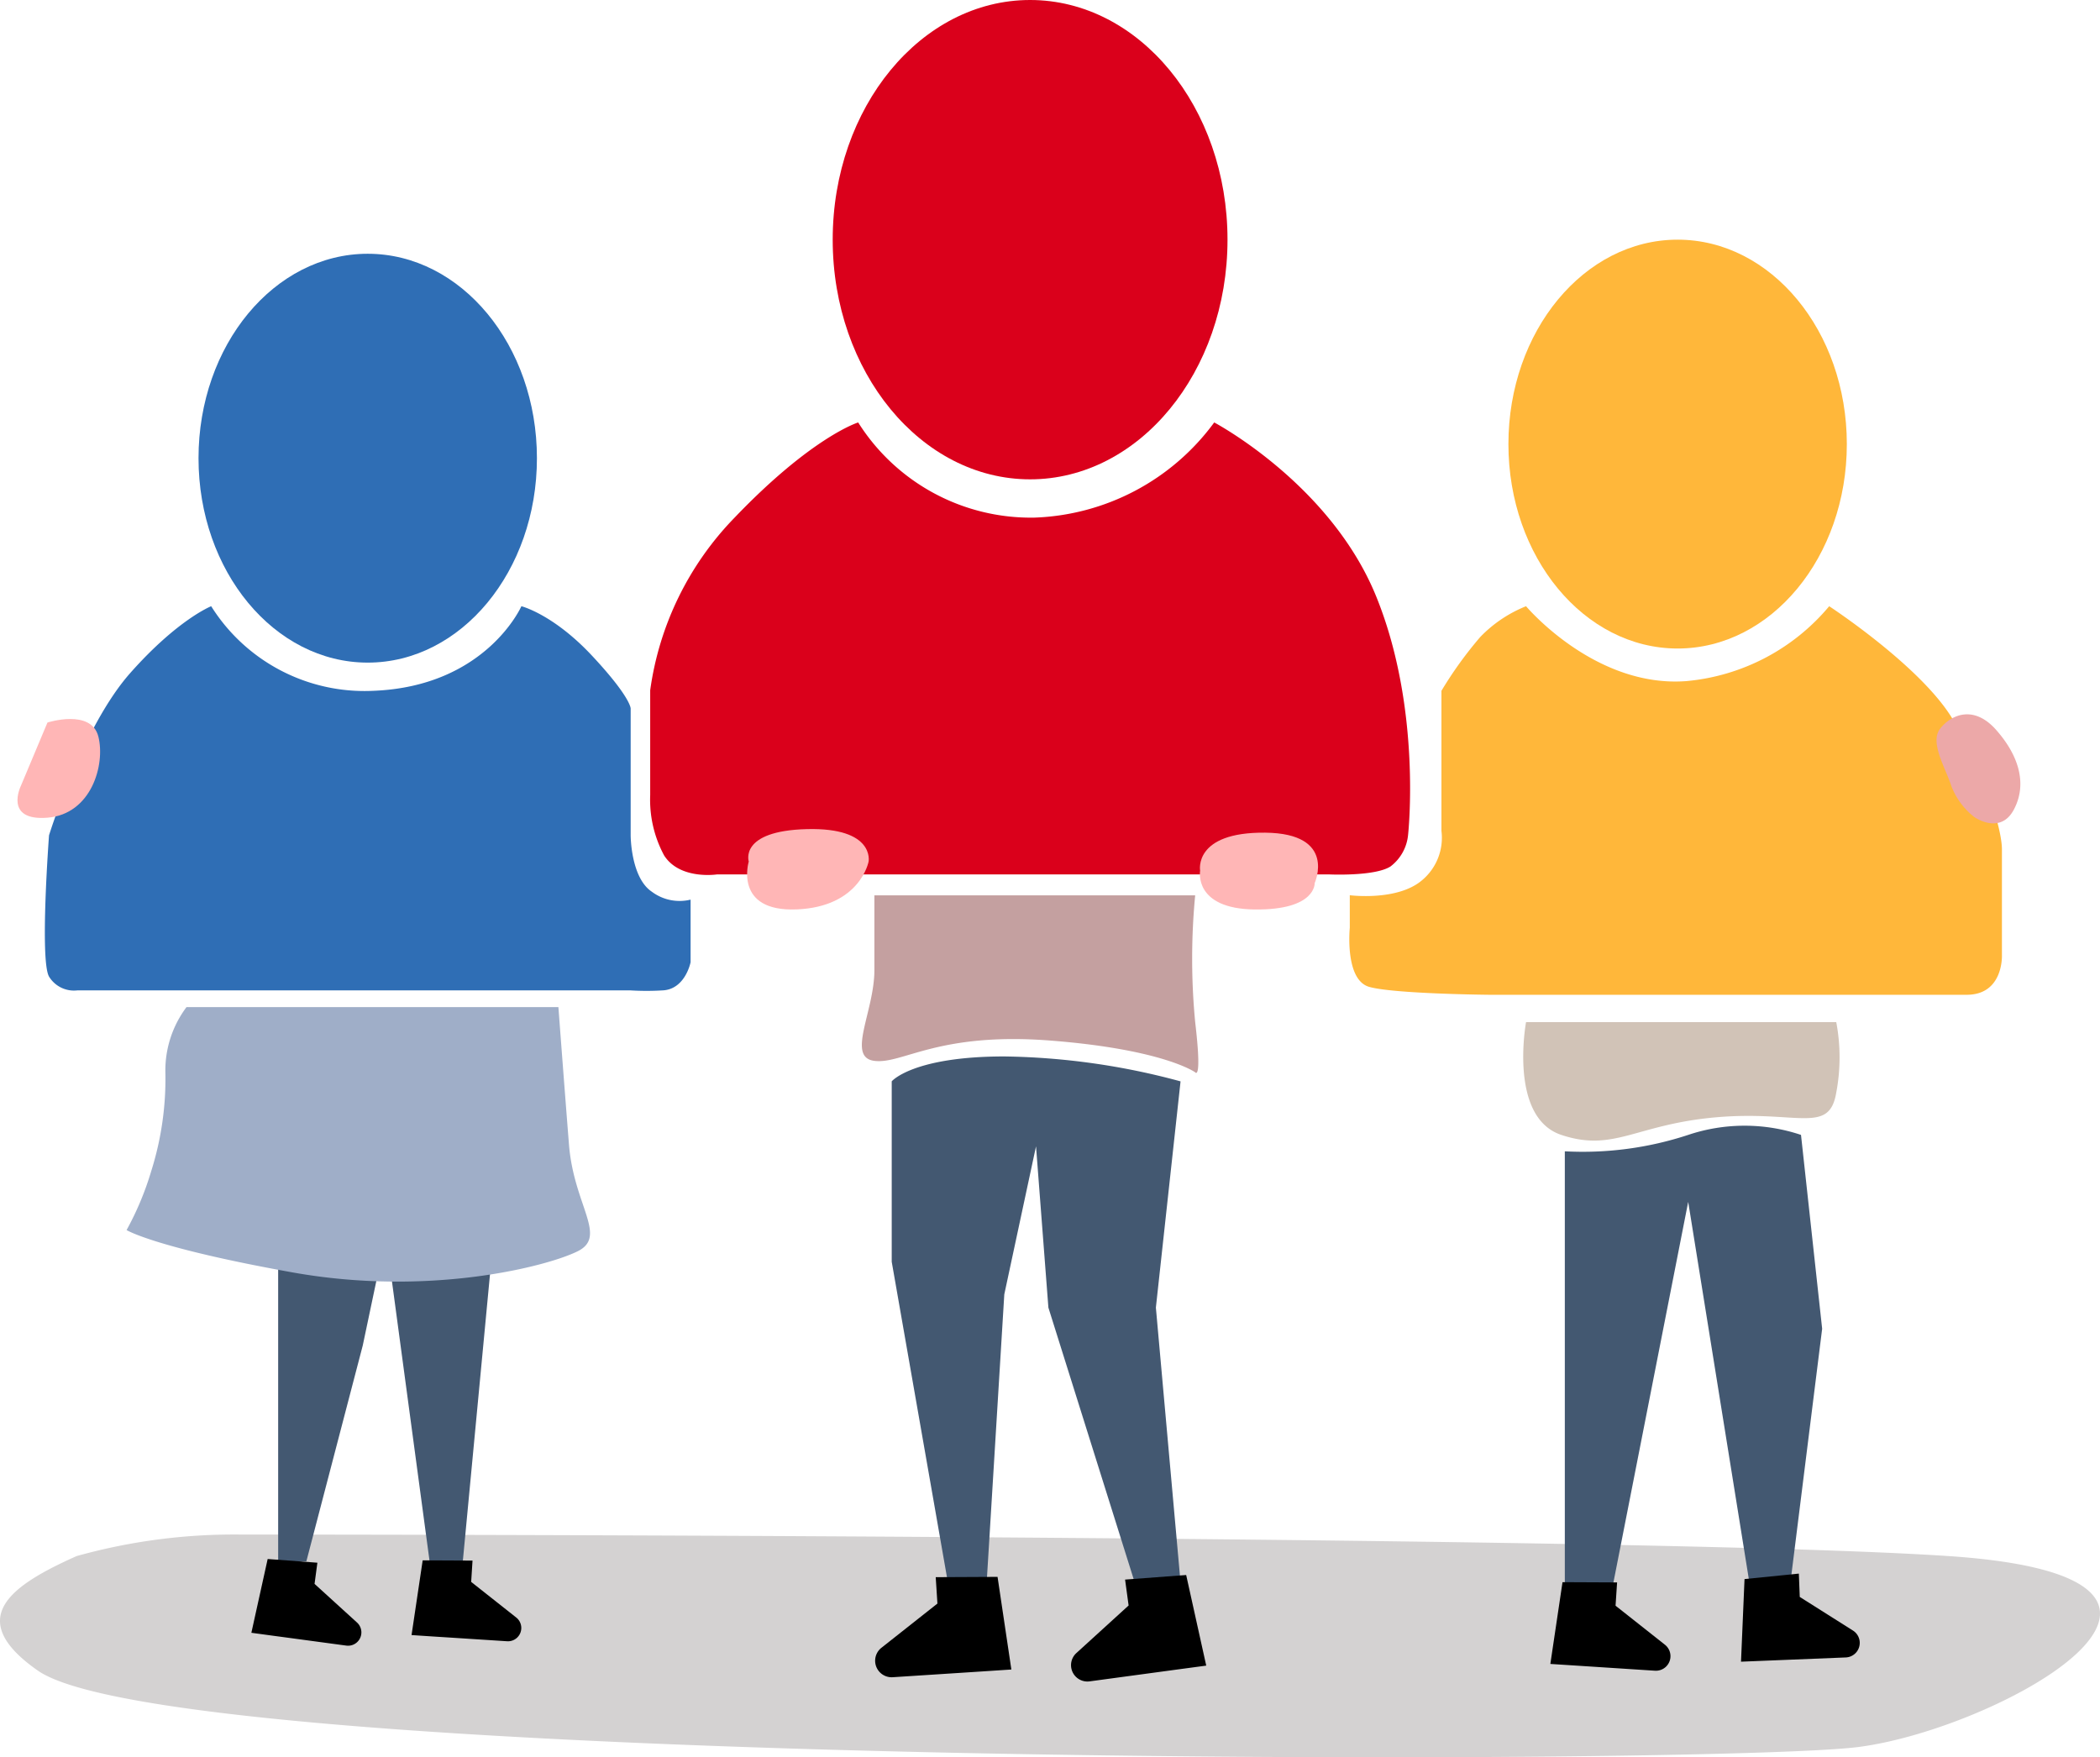
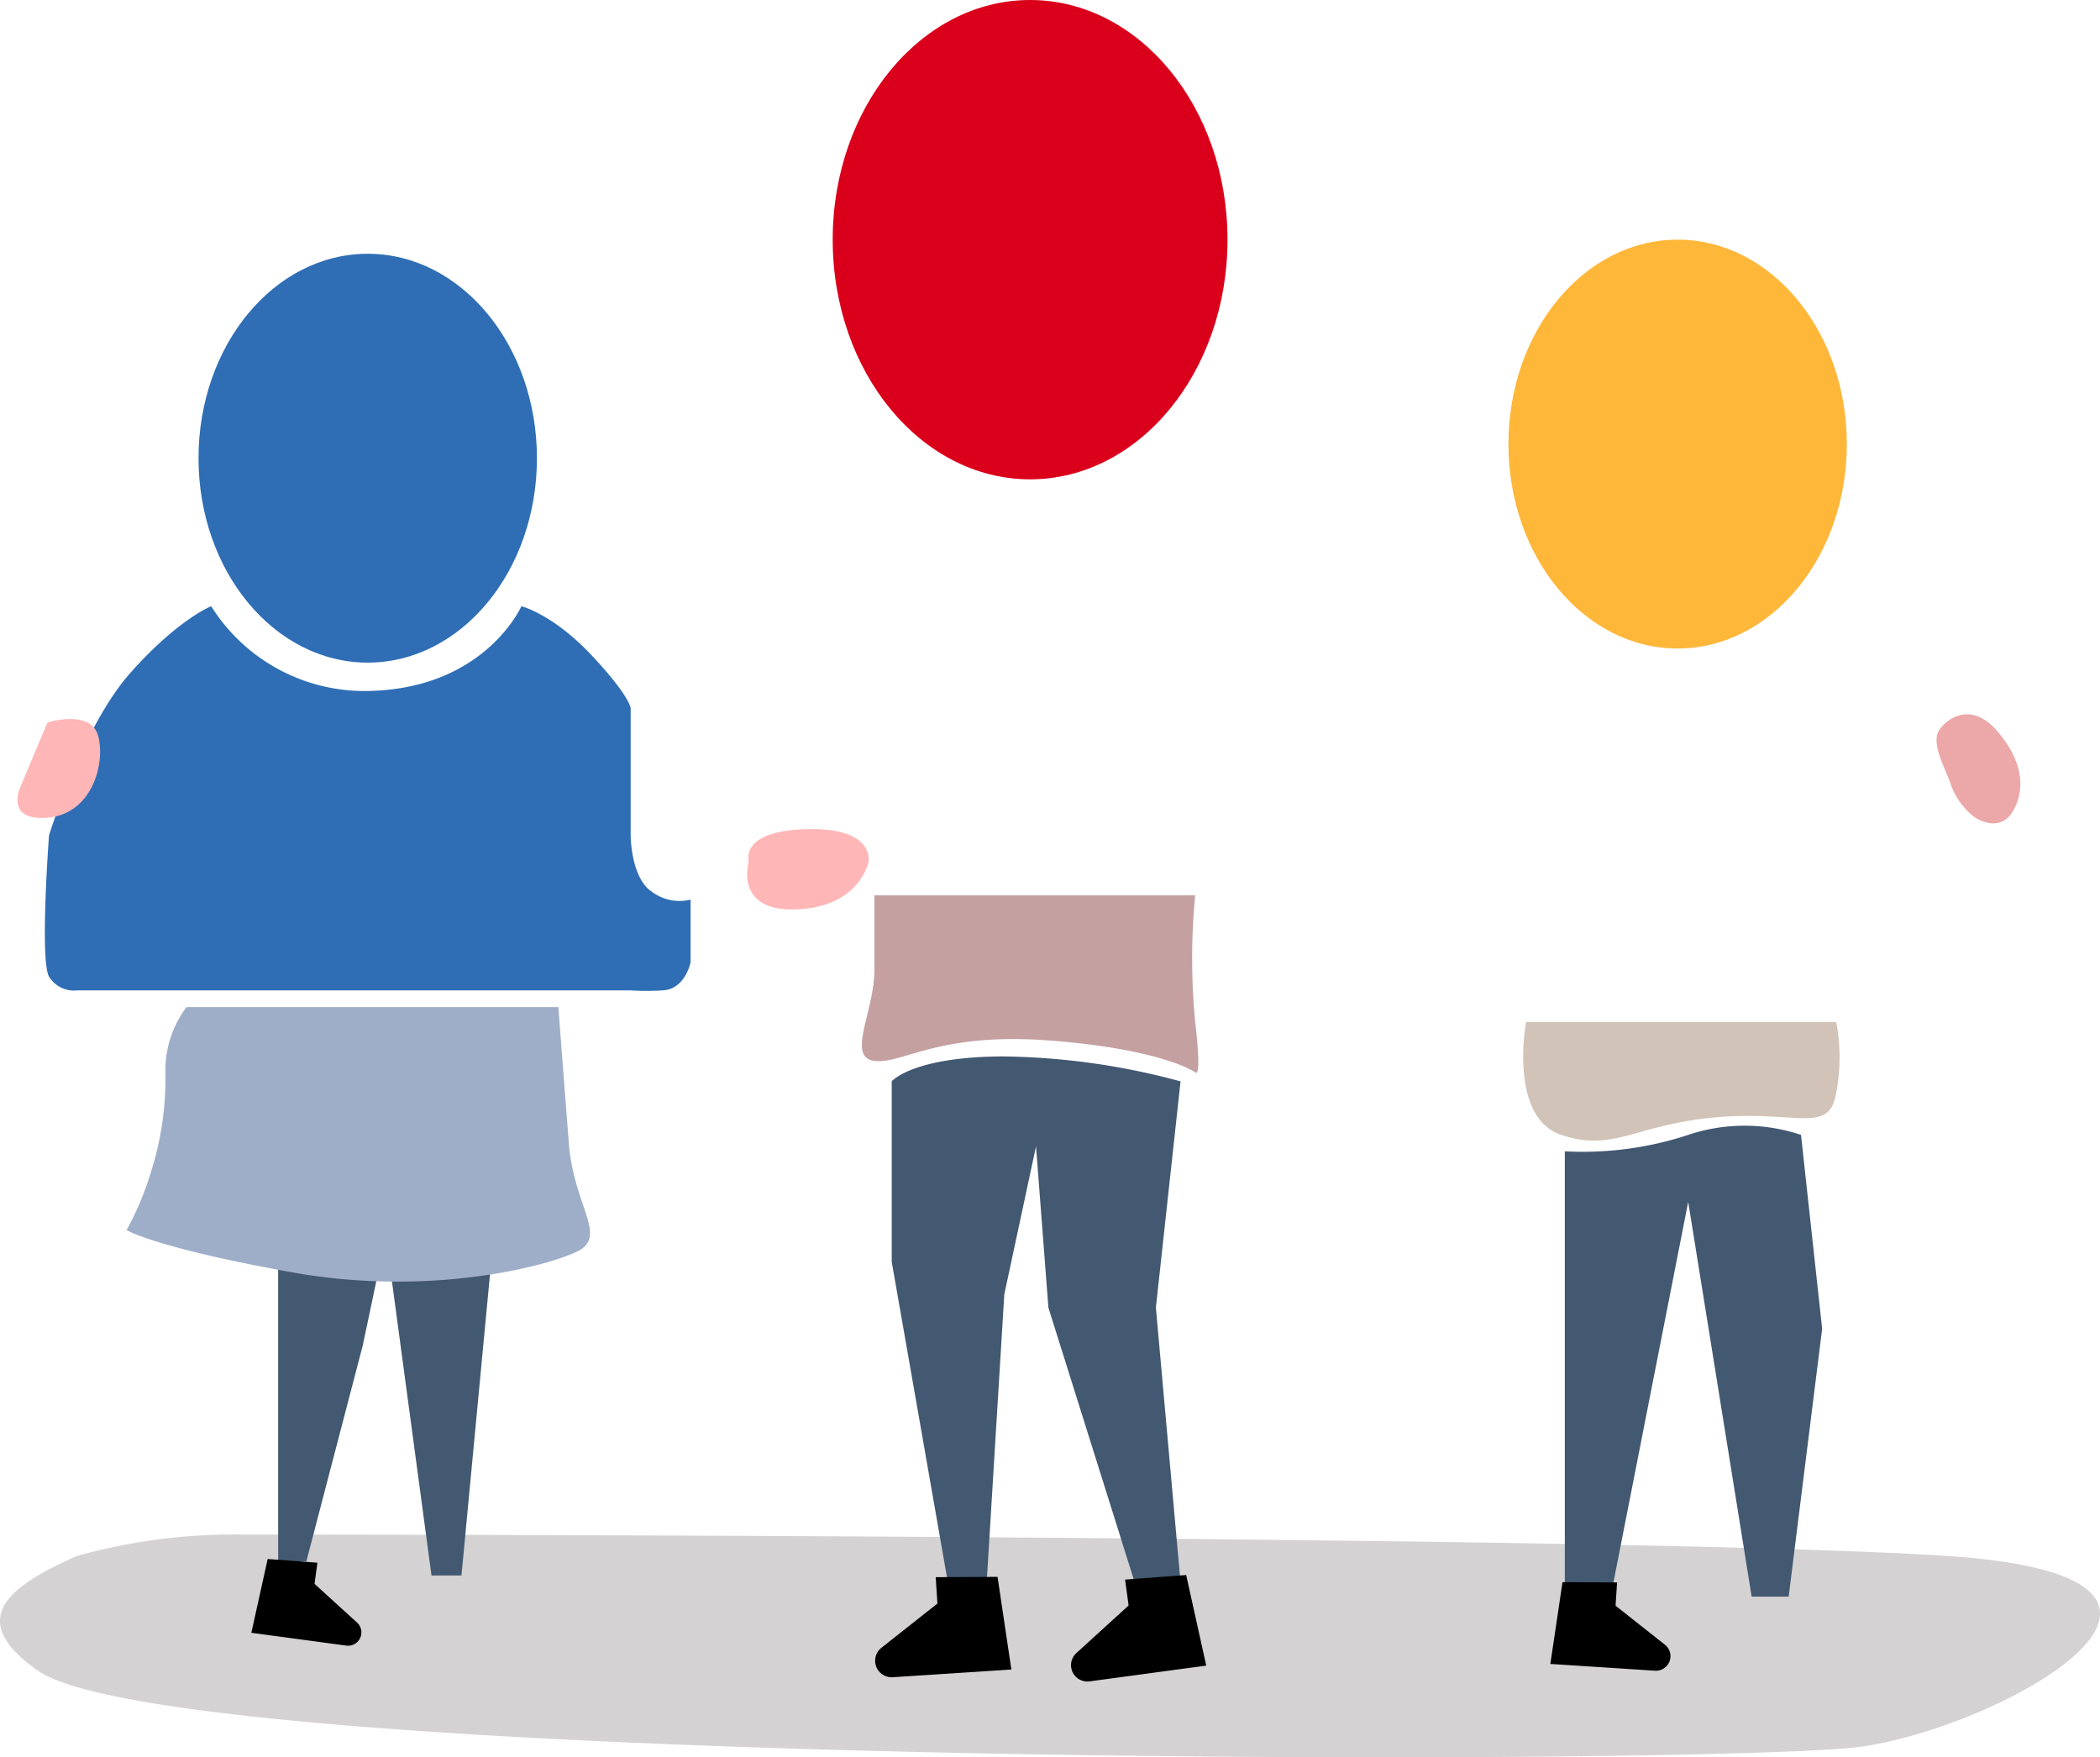
<svg xmlns="http://www.w3.org/2000/svg" width="148.932" height="124.646" viewBox="0 0 148.932 124.646">
  <g transform="translate(-909.023 -585.064)">
    <path d="M-19496.275,20832.75a41.5,41.5,0,0,0-11.687,1.527c-4.5,2.01-8.119,4.369-2.75,8.123,10,6.988,119.068,6.727,129.141,5.416s29.189-12.01,6.373-13.539S-19496.275,20832.75-19496.275,20832.75Z" transform="translate(20422.418 -20138.838)" fill="#d4d2d2" />
    <path d="M-19479.25,20819.5v21.25h2l4-15.314,1.25-5.936Z" transform="translate(20408 -20144.936)" fill="#435871" />
    <path d="M-19471.375,20819.436l3,22.314h2.125l2.25-23.75Z" transform="translate(20408 -20144.936)" fill="#435871" />
    <ellipse cx="12" cy="14.5" rx="12" ry="14.5" transform="translate(923.102 603.064)" fill="#2f6eb5" />
    <ellipse cx="14" cy="17" rx="14" ry="17" transform="translate(968.078 585.064)" fill="#da001b" />
    <ellipse cx="12" cy="14.5" rx="12" ry="14.5" transform="translate(1016 602.064)" fill="#ffb73a" />
    <path d="M-19484,20773a12.841,12.841,0,0,0,11.5,6c8-.311,10.5-6,10.5-6s2.25.561,5,3.5,2.75,3.75,2.75,3.75v9s0,3,1.5,4a3.279,3.279,0,0,0,2.75.561v4.439s-.375,1.936-2,2a18.522,18.522,0,0,1-2.25,0h-39.25a2.07,2.07,0,0,1-2-.98c-.666-1.166,0-10.02,0-10.02h0s2.375-7.686,5.75-11.5S-19484,20773-19484,20773Z" transform="translate(20408 -20144.936)" fill="#2f6eb5" />
-     <path d="M-19438.25,20759.75a14.475,14.475,0,0,0,12.5,6.75,16.518,16.518,0,0,0,12.75-6.75s8.24,4.346,11.49,12.346,2.26,16.9,2.26,16.9a3.184,3.184,0,0,1-1.25,2.25c-1.135.721-4.385.561-4.385.561h-43.365s-2.635.41-3.76-1.34a8.323,8.323,0,0,1-.99-4.285v-7.436a21.841,21.841,0,0,1,5.99-12.25C-19441.51,20760.75-19438.25,20759.75-19438.25,20759.75Z" transform="translate(20408.135 -20144.721)" fill="#da001b" />
-     <path d="M-19390.75,20773s4.875,5.811,11.375,5.311a14.955,14.955,0,0,0,10.125-5.311s6.5,4.25,8.75,8,3.5,7.75,3.5,9.25v7.5s.125,2.811-2.5,2.811h-33.875s-6.75-.061-8.5-.561-1.375-4.189-1.375-4.189v-2.311s3.375.436,5.125-1.064a3.921,3.921,0,0,0,1.375-3.5V20779a27.79,27.79,0,0,1,2.75-3.814A9.292,9.292,0,0,1-19390.75,20773Z" transform="translate(20408 -20144.936)" fill="#ffb73a" />
    <path d="M-19485.75,20801.436h26.375s.406,5.422.75,9.75,2.75,6.5.625,7.564-10.5,3.25-20.25,1.5-11.75-3-11.75-3a21.145,21.145,0,0,0,1.75-4.189,21.7,21.7,0,0,0,1-7.061A7.489,7.489,0,0,1-19485.75,20801.436Z" transform="translate(20408 -20144.936)" fill="#9faec8" />
    <path d="M-19495.611,20781.25l-1.889,4.5s-1.223,2.5,1.889,2.25,4.111-3.75,3.611-5.75S-19495.611,20781.25-19495.611,20781.25Z" transform="translate(20408 -20144.936)" fill="#ffb6b6" />
    <path d="M-19495.029,20781.061a5.1,5.1,0,0,1,2.125,1.75c.729,1.172,2.25,2.625,1.75,3.75s-1.875,2.25-3.875.875-3.084-3.186-2.584-5.186S-19495.029,20781.061-19495.029,20781.061Z" transform="translate(-22894.289 16090.523) rotate(-166)" fill="#eca8a8" />
    <path d="M-19444.16,20788.313s-1.09,3.584,3.41,3.395,5.09-3.395,5.09-3.395.465-2.422-4.375-2.3S-19444.16,20788.313-19444.16,20788.313Z" transform="translate(20406.285 -20142.139)" fill="#ffb6b6" />
-     <path d="M-19443.625,20789.936s-.49,2.7,3.875,2.75,4.25-1.875,4.25-1.875,1.605-3.523-3.51-3.574S-19443.625,20789.936-19443.625,20789.936Z" transform="translate(20437.76 -20143.111)" fill="#ffb6b6" />
    <path d="M-19438,20793.51v5.3c0,2.936-2,6.189,0,6.439s4.5-2.064,12.5-1.439,10.25,2.25,10.25,2.25.5.689,0-3.561a47.23,47.23,0,0,1,0-8.99Z" transform="translate(20409.035 -20144.936)" fill="#c4a0a0" />
    <path d="M-19390.75,20802.5s-1.25,6.75,2.5,8,5.25-.75,11-1.25,8,1.25,8.5-1.75a13.433,13.433,0,0,0,0-5Z" transform="translate(20408 -20144.936)" fill="#d1c3b7" />
    <path d="M-19436.734,20806.7v12.8l3.984,22.75h2.75l1.25-20.439,2.25-10.5.877,11.439,6.123,19.5h3.25l-1.75-19.5,1.75-16.047a50.068,50.068,0,0,0-12.5-1.768C-19435.25,20804.936-19436.734,20806.7-19436.734,20806.7Z" transform="translate(20408.998 -20144.936)" fill="#435871" />
    <path d="M-19388,20811.664a23.916,23.916,0,0,0,8.75-1.164,12.593,12.593,0,0,1,8,0l1.5,13.75-2.375,19h-2.625l-4.5-28-5.5,28h-3.25Z" transform="translate(20408 -20144.936)" fill="#435871" />
    <path d="M3.618,0,6.54,1.991l-.925,1.2L6.853,7.074A.945.945,0,0,1,5.376,8.108L2.051,5.539l-.8-.616L0,3.954Z" transform="translate(924.873 697.455) rotate(-30)" />
    <path d="M3.958,0l3.2,2.179L6.144,3.488,7.5,7.74A1.034,1.034,0,0,1,5.881,8.872L2.243,6.06l-.872-.674L0,4.327Z" transform="matrix(0.829, -0.559, 0.559, 0.829, 1016.555, 699.502)" />
    <path d="M4.445,10.2l3.59-2.447L6.9,6.287,8.421,1.513A1.161,1.161,0,0,0,6.605.242L2.52,3.4l-.979.757L0,5.346Z" transform="translate(991.896 707.838) rotate(-150)" />
-     <path d="M3.618,0,6.54,1.991l-.925,1.2L6.853,7.074A.945.945,0,0,1,5.376,8.108L2.051,5.539l-.8-.616L0,3.954Z" transform="matrix(0.829, -0.559, 0.559, 0.829, 936, 697.764)" />
-     <path d="M3.958,0l3.2,2.179L6.144,3.488,7.5,7.74A1.034,1.034,0,0,1,5.881,8.871L2.243,6.06l-.872-.674L0,4.327Z" transform="matrix(0.766, -0.643, 0.643, 0.766, 1029.713, 699.615)" />
    <path d="M4.486,10.3,8.11,7.83,6.963,6.346,8.5,1.527A1.171,1.171,0,0,0,6.666.244L2.543,3.431l-.988.764L0,5.4Z" transform="translate(977.729 707.961) rotate(-146)" />
  </g>
</svg>